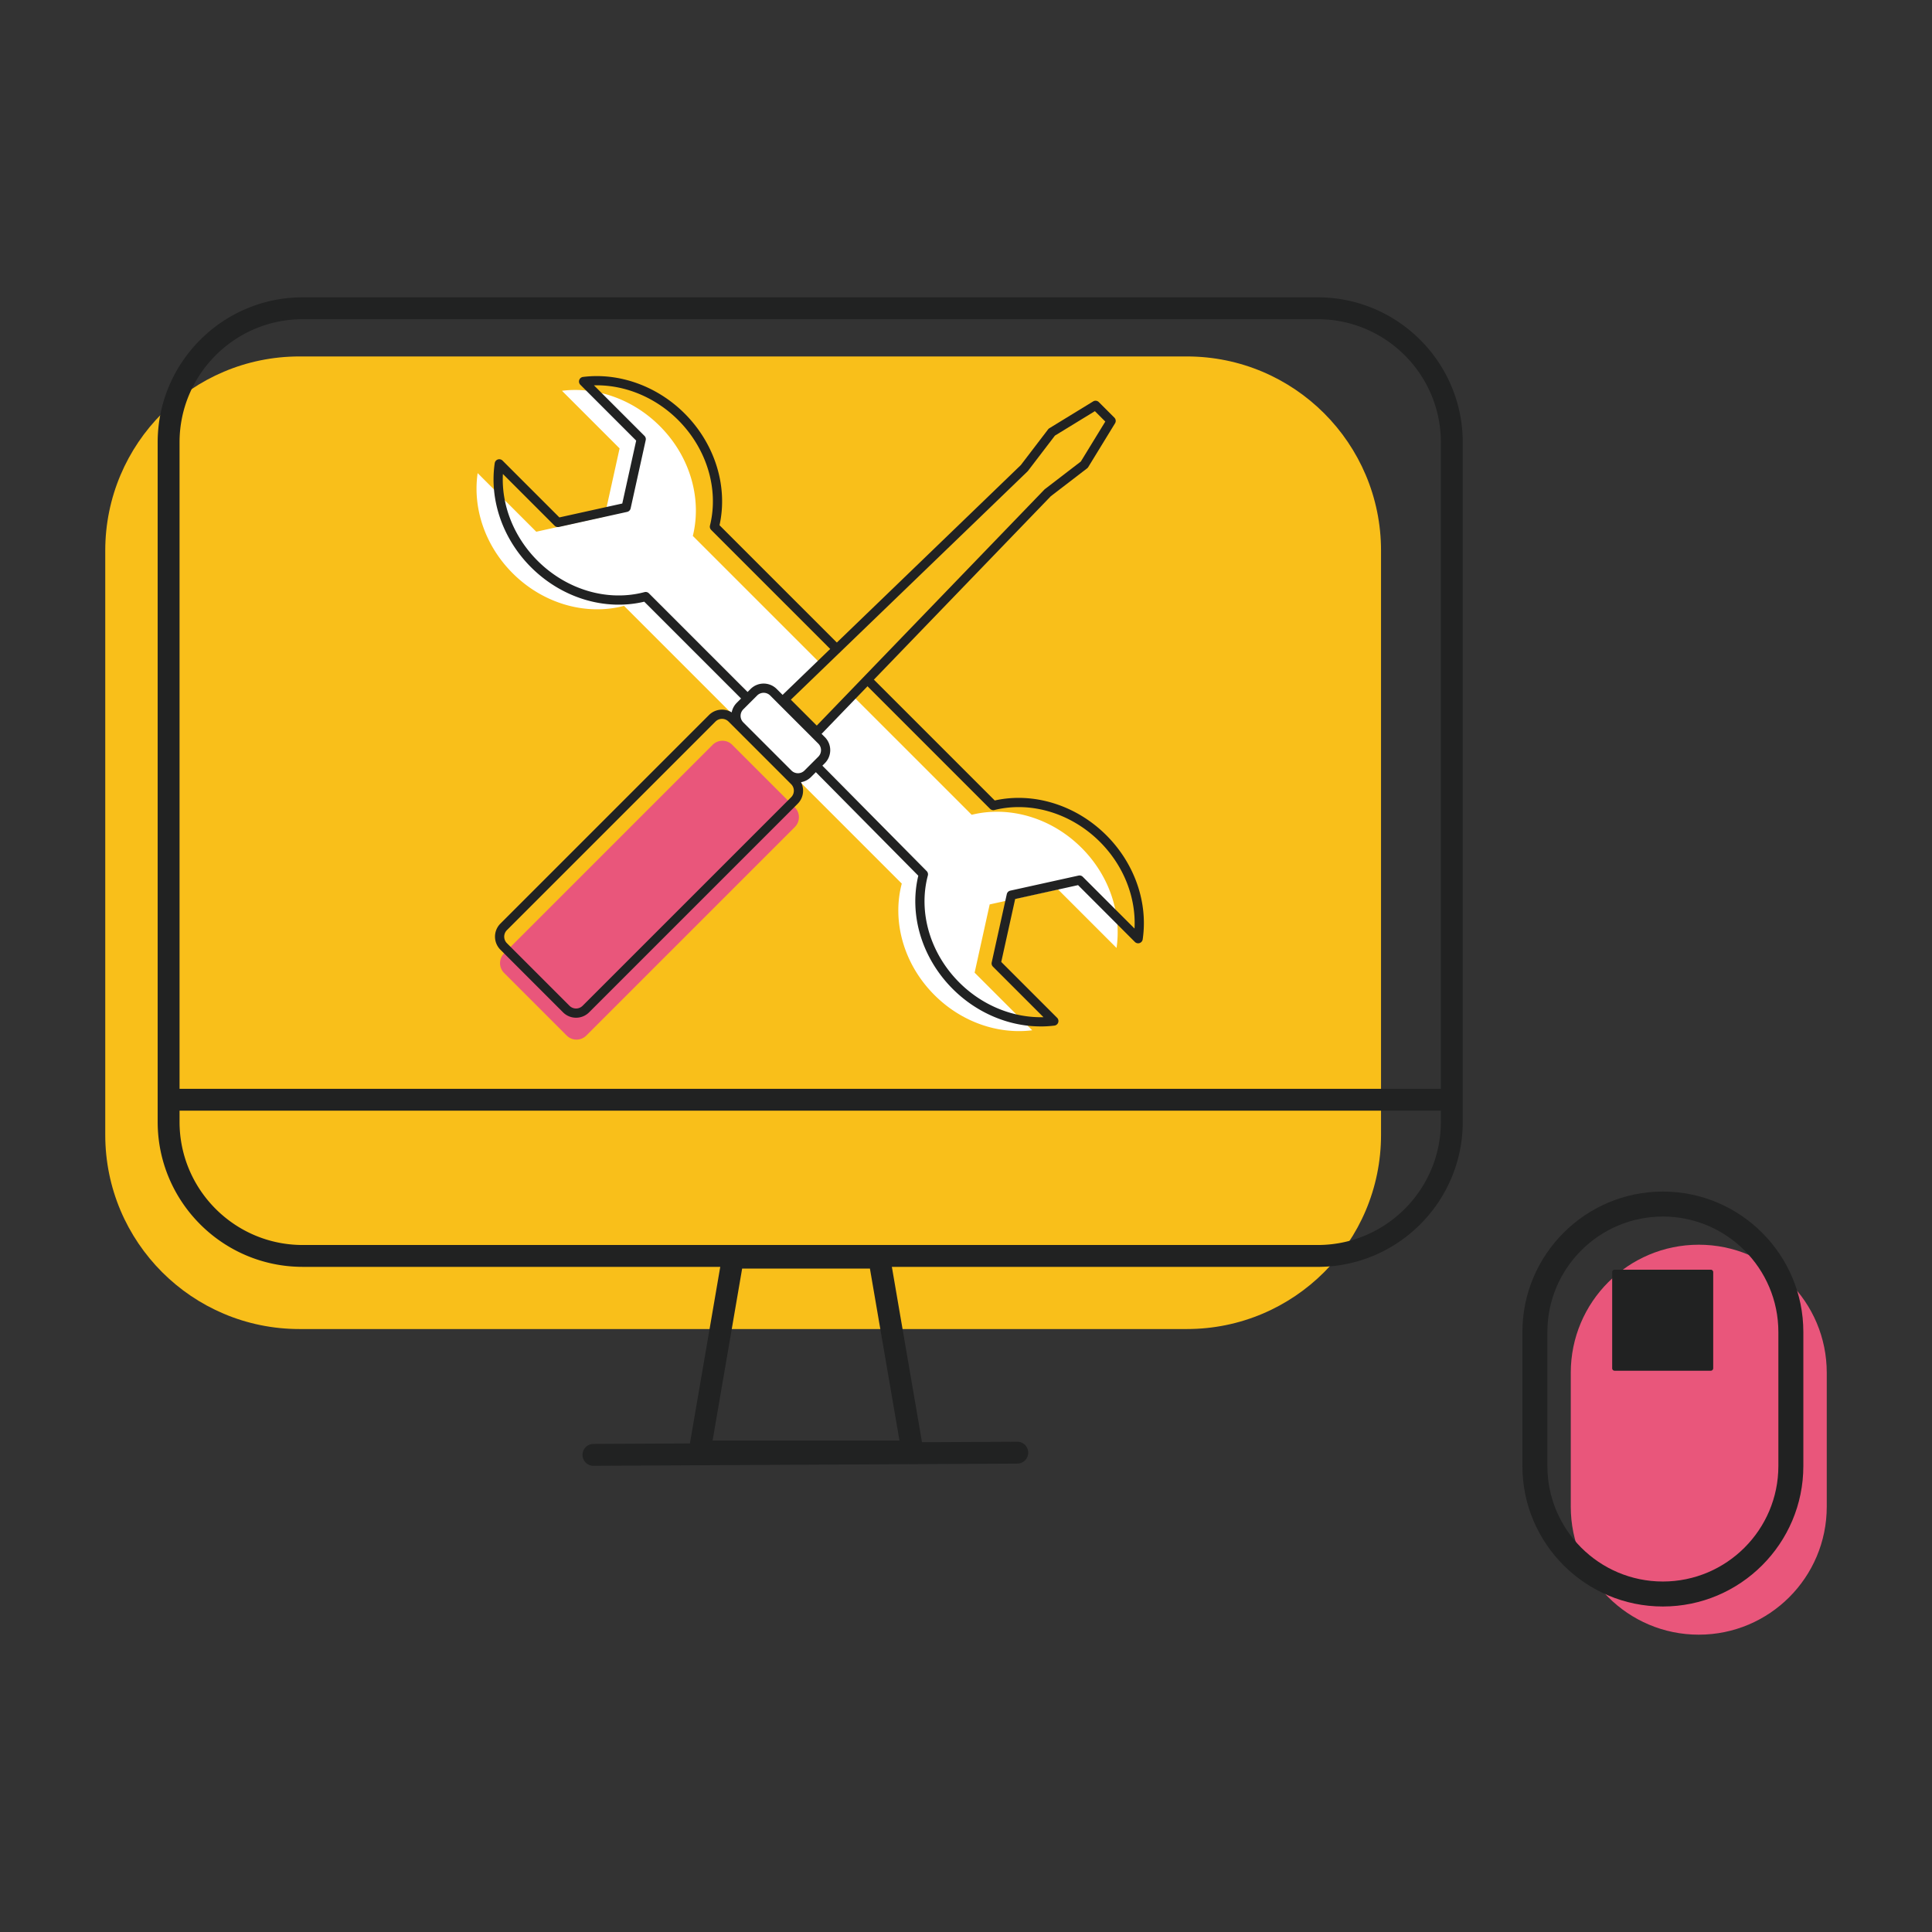
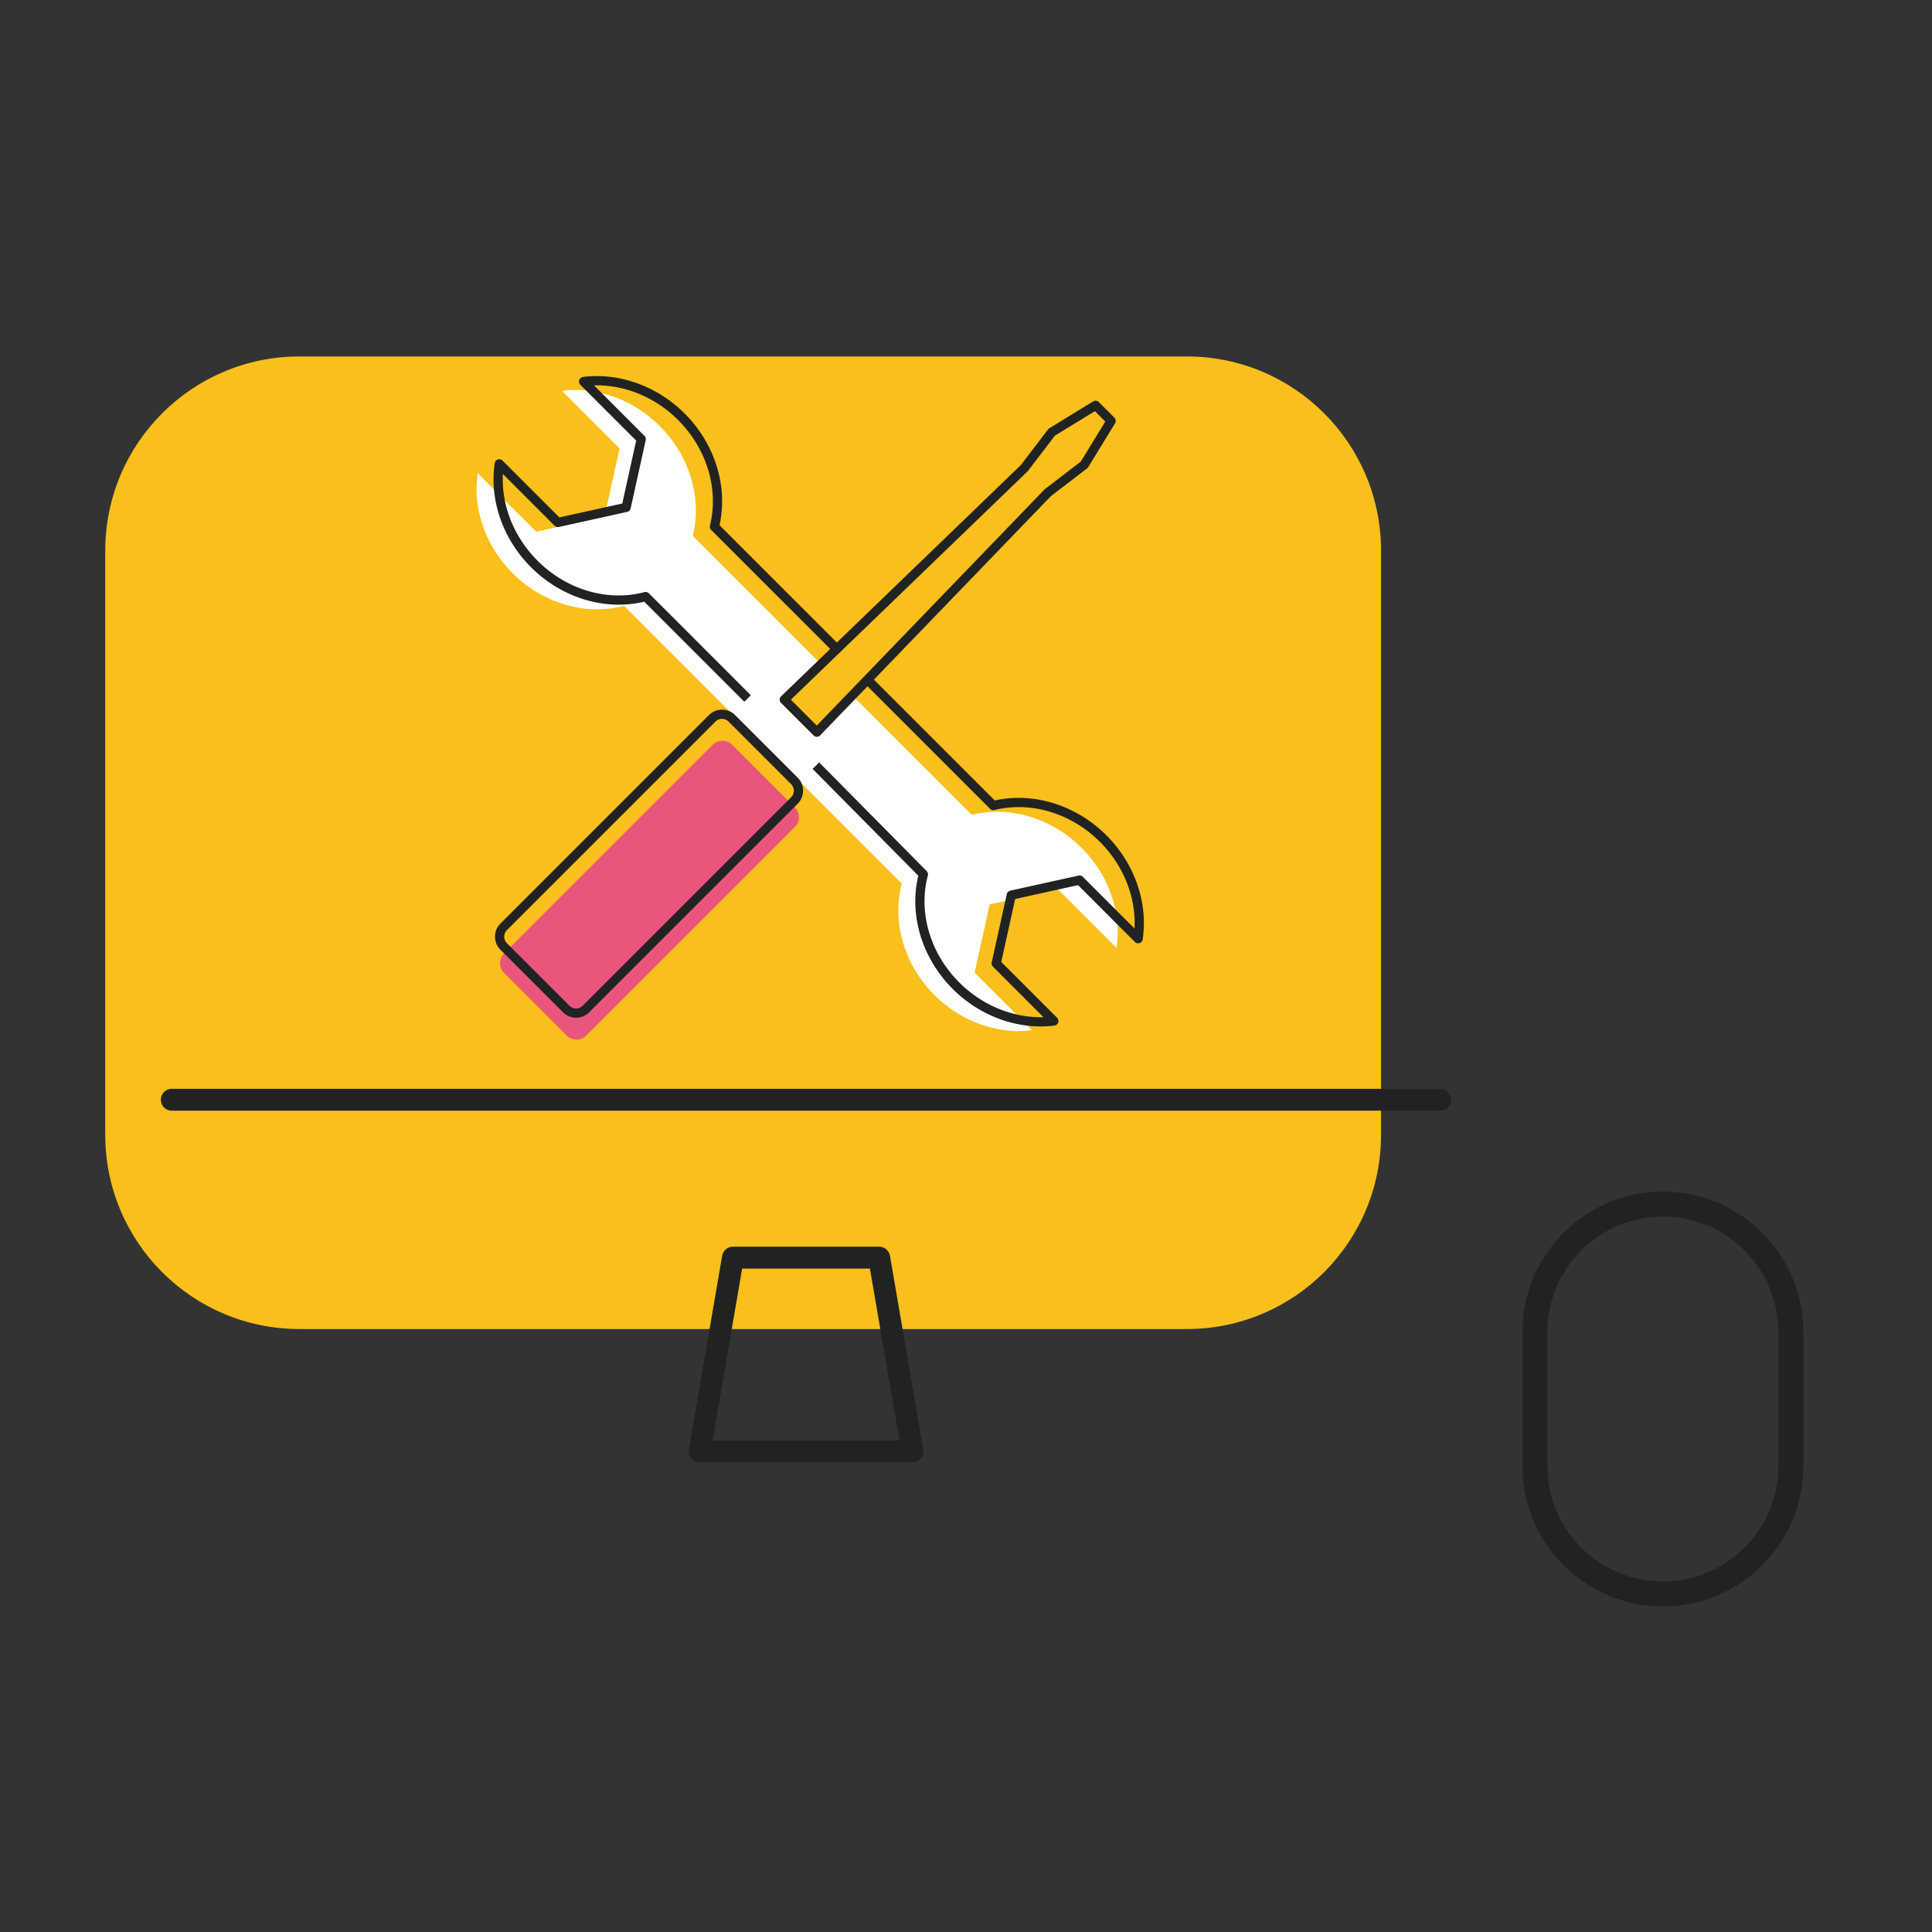
<svg xmlns="http://www.w3.org/2000/svg" viewBox="0 0 800 800" style="enable-background:new 0 0 800 800" xml:space="preserve">
  <rect x="0" y="0" width="800" height="800" fill="#333333" stroke="none" />
-   <path style="fill:#e9567b" d="M703.422 515.411c29.269 0 52.997 23.727 52.997 52.997v55.477c0 29.269-23.727 52.997-52.997 52.997-29.269 0-52.997-23.727-52.997-52.997v-55.477c.001-29.269 23.728-52.997 52.997-52.997z" />
  <path style="fill:#f9bf1a" d="M123.991 147.598h367.456c44.409 0 80.409 36.001 80.409 80.409v241.912c0 44.409-36.001 80.409-80.409 80.409H123.991c-44.409 0-80.409-36.001-80.409-80.409V228.008c-.001-44.409 36-80.41 80.409-80.41z" />
  <path style="fill:#212222" d="M596.388 459.913H71.141a4.53 4.53 0 0 1 0-9.06h525.237a4.53 4.53 0 0 1 0 9.06h.01zM377.832 605.554h-88.125a4.548 4.548 0 0 1-3.469-1.608 4.505 4.505 0 0 1-.999-3.689l13.79-80.262a4.533 4.533 0 0 1 4.467-3.763h60.554a4.533 4.533 0 0 1 4.467 3.763l13.79 80.262a4.548 4.548 0 0 1-.999 3.689 4.528 4.528 0 0 1-3.469 1.608h-.007zm-82.753-9.061h77.372l-12.235-71.202h-52.913l-12.235 71.202h.011z" />
-   <path style="fill:#212222" d="M245.75 606.962a4.53 4.53 0 0 1-.021-9.06l175.471-.914h.021a4.53 4.53 0 0 1 .021 9.06l-175.471.914h-.021zM545.63 524.577H125.336c-33.11 0-60.05-26.94-60.05-60.05v-281.36c0-33.11 26.94-60.05 60.05-60.05h420.305c33.11 0 60.05 26.94 60.05 60.05v281.37c0 33.11-26.94 60.05-60.05 60.05l-.011-.01zM125.336 132.179c-28.117 0-50.989 22.872-50.989 50.989v281.37c0 28.117 22.872 50.989 50.989 50.989h420.305c28.117 0 50.989-22.872 50.989-50.989v-281.37c0-28.117-22.872-50.989-50.989-50.989H125.336zM668.578 525.754h39.816a1.01 1.01 0 0 1 1.009 1.009v39.816a1.01 1.01 0 0 1-1.009 1.009h-39.816a1.01 1.01 0 0 1-1.009-1.009v-39.816a1.01 1.01 0 0 1 1.009-1.009z" />
  <path style="fill:#212222" d="M688.56 665.215c-32.08 0-58.168-26.099-58.168-58.168V551.57c0-32.08 26.099-58.168 58.168-58.168s58.168 26.099 58.168 58.168v55.477c0 32.079-26.099 58.168-58.168 58.168zm0-161.471c-26.372 0-47.825 21.453-47.825 47.825v55.477c0 26.372 21.453 47.825 47.825 47.825s47.825-21.453 47.825-47.825v-55.477c0-26.372-21.453-47.825-47.825-47.825z" />
  <path style="fill:#e9567b" d="m208.735 394.773 86.363-86.363a5.73 5.73 0 0 1 8.104 0l25.931 25.931a5.73 5.73 0 0 1 0 8.104l-86.363 86.363a5.73 5.73 0 0 1-8.104 0l-25.931-25.931a5.73 5.73 0 0 1 0-8.104z" />
  <path style="fill:#fff" d="M447.848 351.073c-12.77-12.77-30.307-17.45-45.493-13.684l-50.112-50.112c-.025.091-.046.183-.076.274-.772 2.309-2.868 4.121-4.629 5.695-1.66 1.482-3.157 2.908-4.558 4.644-1.543 1.914-3.319 4.182-5.791 4.898a4.72 4.72 0 0 1-2.172.127 19.287 19.287 0 0 1-2.122 1.964c-1.634 1.284-3.923.513-4.076-1.685-.096-1.411.218-2.817.787-4.182a22.546 22.546 0 0 0-.634-.543 2.547 2.547 0 0 1-1.101-.883c-1.335-1.051-2.67-2.091-3.715-3.431-.609-.782-1.051-1.969-.376-2.893 2.441-3.325 5.964-5.375 8.837-8.263 2.553-2.568 5.071-5.223 8.015-7.339l-53.746-53.746c3.766-15.186-.914-32.728-13.684-45.493-11.39-11.39-26.576-16.344-40.499-14.608l23.856 23.856-6.243 28.261-28.261 6.243-24.267-24.267c-2.086 14.181 2.832 29.799 14.481 41.448 12.948 12.948 30.804 17.577 46.133 13.517l115.005 115.005c-4.061 15.334.568 33.185 13.517 46.133 11.39 11.39 26.576 16.344 40.499 14.608l-23.856-23.856 6.243-28.261 28.261-6.243 24.267 24.267c2.086-14.181-2.832-29.799-14.481-41.448l-.009-.003z" />
  <path style="fill:#212222" d="M309.078 290.662c-.487 0-.98-.188-1.35-.558l-40.956-40.956c-16.278 3.878-34.149-1.533-46.899-14.283-11.654-11.654-17.273-27.759-15.019-43.072a1.909 1.909 0 0 1 3.238-1.071l23.531 23.526 26.048-5.756 5.756-26.048-23.12-23.12a1.907 1.907 0 0 1 1.111-3.243c14.994-1.868 30.728 3.797 42.083 15.151 12.537 12.537 18.009 30.16 14.435 46.25l49.818 49.818a1.908 1.908 0 1 1-2.7 2.7l-50.569-50.569a1.914 1.914 0 0 1-.503-1.812c3.741-15.075-1.31-31.814-13.176-43.686-9.507-9.507-22.297-14.714-34.86-14.369l20.917 20.922c.462.462.655 1.127.513 1.761l-6.243 28.261a1.906 1.906 0 0 1-1.452 1.452l-28.261 6.243a1.903 1.903 0 0 1-1.761-.513l-21.419-21.419c-.68 12.913 4.517 26.084 14.329 35.895 12.07 12.07 29.043 17.059 44.296 13.019a1.906 1.906 0 0 1 1.837.497l41.722 41.722a1.908 1.908 0 0 1-1.35 3.258h.004zM430.915 425.02c-13.197 0-26.465-5.578-36.393-15.501-12.75-12.75-18.166-30.627-14.278-46.904l-43.661-44.128a1.908 1.908 0 1 1 2.715-2.685l44.417 44.894c.477.482.66 1.178.487 1.832-4.04 15.252.949 32.226 13.019 44.296 9.507 9.507 22.277 14.699 34.86 14.369l-20.922-20.922a1.903 1.903 0 0 1-.513-1.761l6.243-28.261a1.906 1.906 0 0 1 1.452-1.452l28.261-6.243a1.916 1.916 0 0 1 1.761.513l21.419 21.419c.68-12.913-4.517-26.084-14.329-35.895-11.872-11.867-28.607-16.917-43.686-13.176a1.916 1.916 0 0 1-1.812-.502l-50.605-50.605a1.908 1.908 0 1 1 2.7-2.7l49.853 49.853c16.085-3.573 33.713 1.898 46.245 14.435 11.659 11.659 17.273 27.759 15.019 43.072a1.909 1.909 0 0 1-3.238 1.071l-23.526-23.526-26.048 5.756-5.756 26.048 23.12 23.12c.518.518.69 1.279.457 1.969a1.915 1.915 0 0 1-1.568 1.274c-1.888.233-3.792.35-5.695.35l.002-.01z" />
  <path style="fill:#fff" d="m316.878 283.261 26.703 26.703a.943.943 0 0 1 0 1.335l-12.493 12.493a.943.943 0 0 1-1.335 0l-26.703-26.703a.943.943 0 0 1 0-1.335l12.493-12.493a.943.943 0 0 1 1.335 0z" />
-   <path style="fill:#212222" d="M330.417 323.989a7.624 7.624 0 0 1-5.401-2.233l-19.937-19.937c-2.979-2.979-2.979-7.822 0-10.801l5.73-5.73c2.979-2.979 7.822-2.979 10.801 0l19.937 19.937c2.979 2.979 2.979 7.822 0 10.801l-5.73 5.73a7.62 7.62 0 0 1-5.4 2.233zm-14.207-37.114a3.8 3.8 0 0 0-2.7 1.117l-5.73 5.73a3.827 3.827 0 0 0 0 5.401l19.937 19.937a3.827 3.827 0 0 0 5.401 0l5.73-5.73a3.827 3.827 0 0 0 0-5.401l-19.937-19.937a3.805 3.805 0 0 0-2.701-1.117z" />
  <path style="fill:#212222" d="M238.537 421.417a7.624 7.624 0 0 1-5.401-2.233l-25.932-25.932c-2.979-2.979-2.979-7.822 0-10.801l86.368-86.368c2.979-2.979 7.822-2.979 10.801 0l25.932 25.932c2.979 2.979 2.979 7.822 0 10.801l-86.368 86.368a7.628 7.628 0 0 1-5.4 2.233zm60.431-123.751a3.8 3.8 0 0 0-2.7 1.117L209.9 385.151a3.827 3.827 0 0 0 0 5.401l25.932 25.932a3.827 3.827 0 0 0 5.401 0l86.368-86.368a3.827 3.827 0 0 0 0-5.401l-25.932-25.932a3.805 3.805 0 0 0-2.701-1.117zM338.228 305.082c-.508 0-.99-.203-1.35-.558l-13.471-13.471a1.907 1.907 0 0 1 .026-2.72l99.27-95.758 11.293-14.785a1.89 1.89 0 0 1 .518-.467l18.141-11.106a1.905 1.905 0 0 1 2.345.279l6.436 6.436c.624.624.741 1.594.279 2.345l-11.106 18.141a1.89 1.89 0 0 1-.467.518l-15.034 11.542-74.714 77.465-20.795 21.562a1.897 1.897 0 0 1-1.355.584h-.015v-.007zm-10.745-15.354 10.72 10.72 94.261-97.732c.066-.066.137-.132.213-.188l14.867-11.415 10.136-16.552-4.309-4.309-16.552 10.131L425.652 195a1.548 1.548 0 0 1-.193.213l-97.976 94.509v.006zm31.54-8.116z" />
</svg>